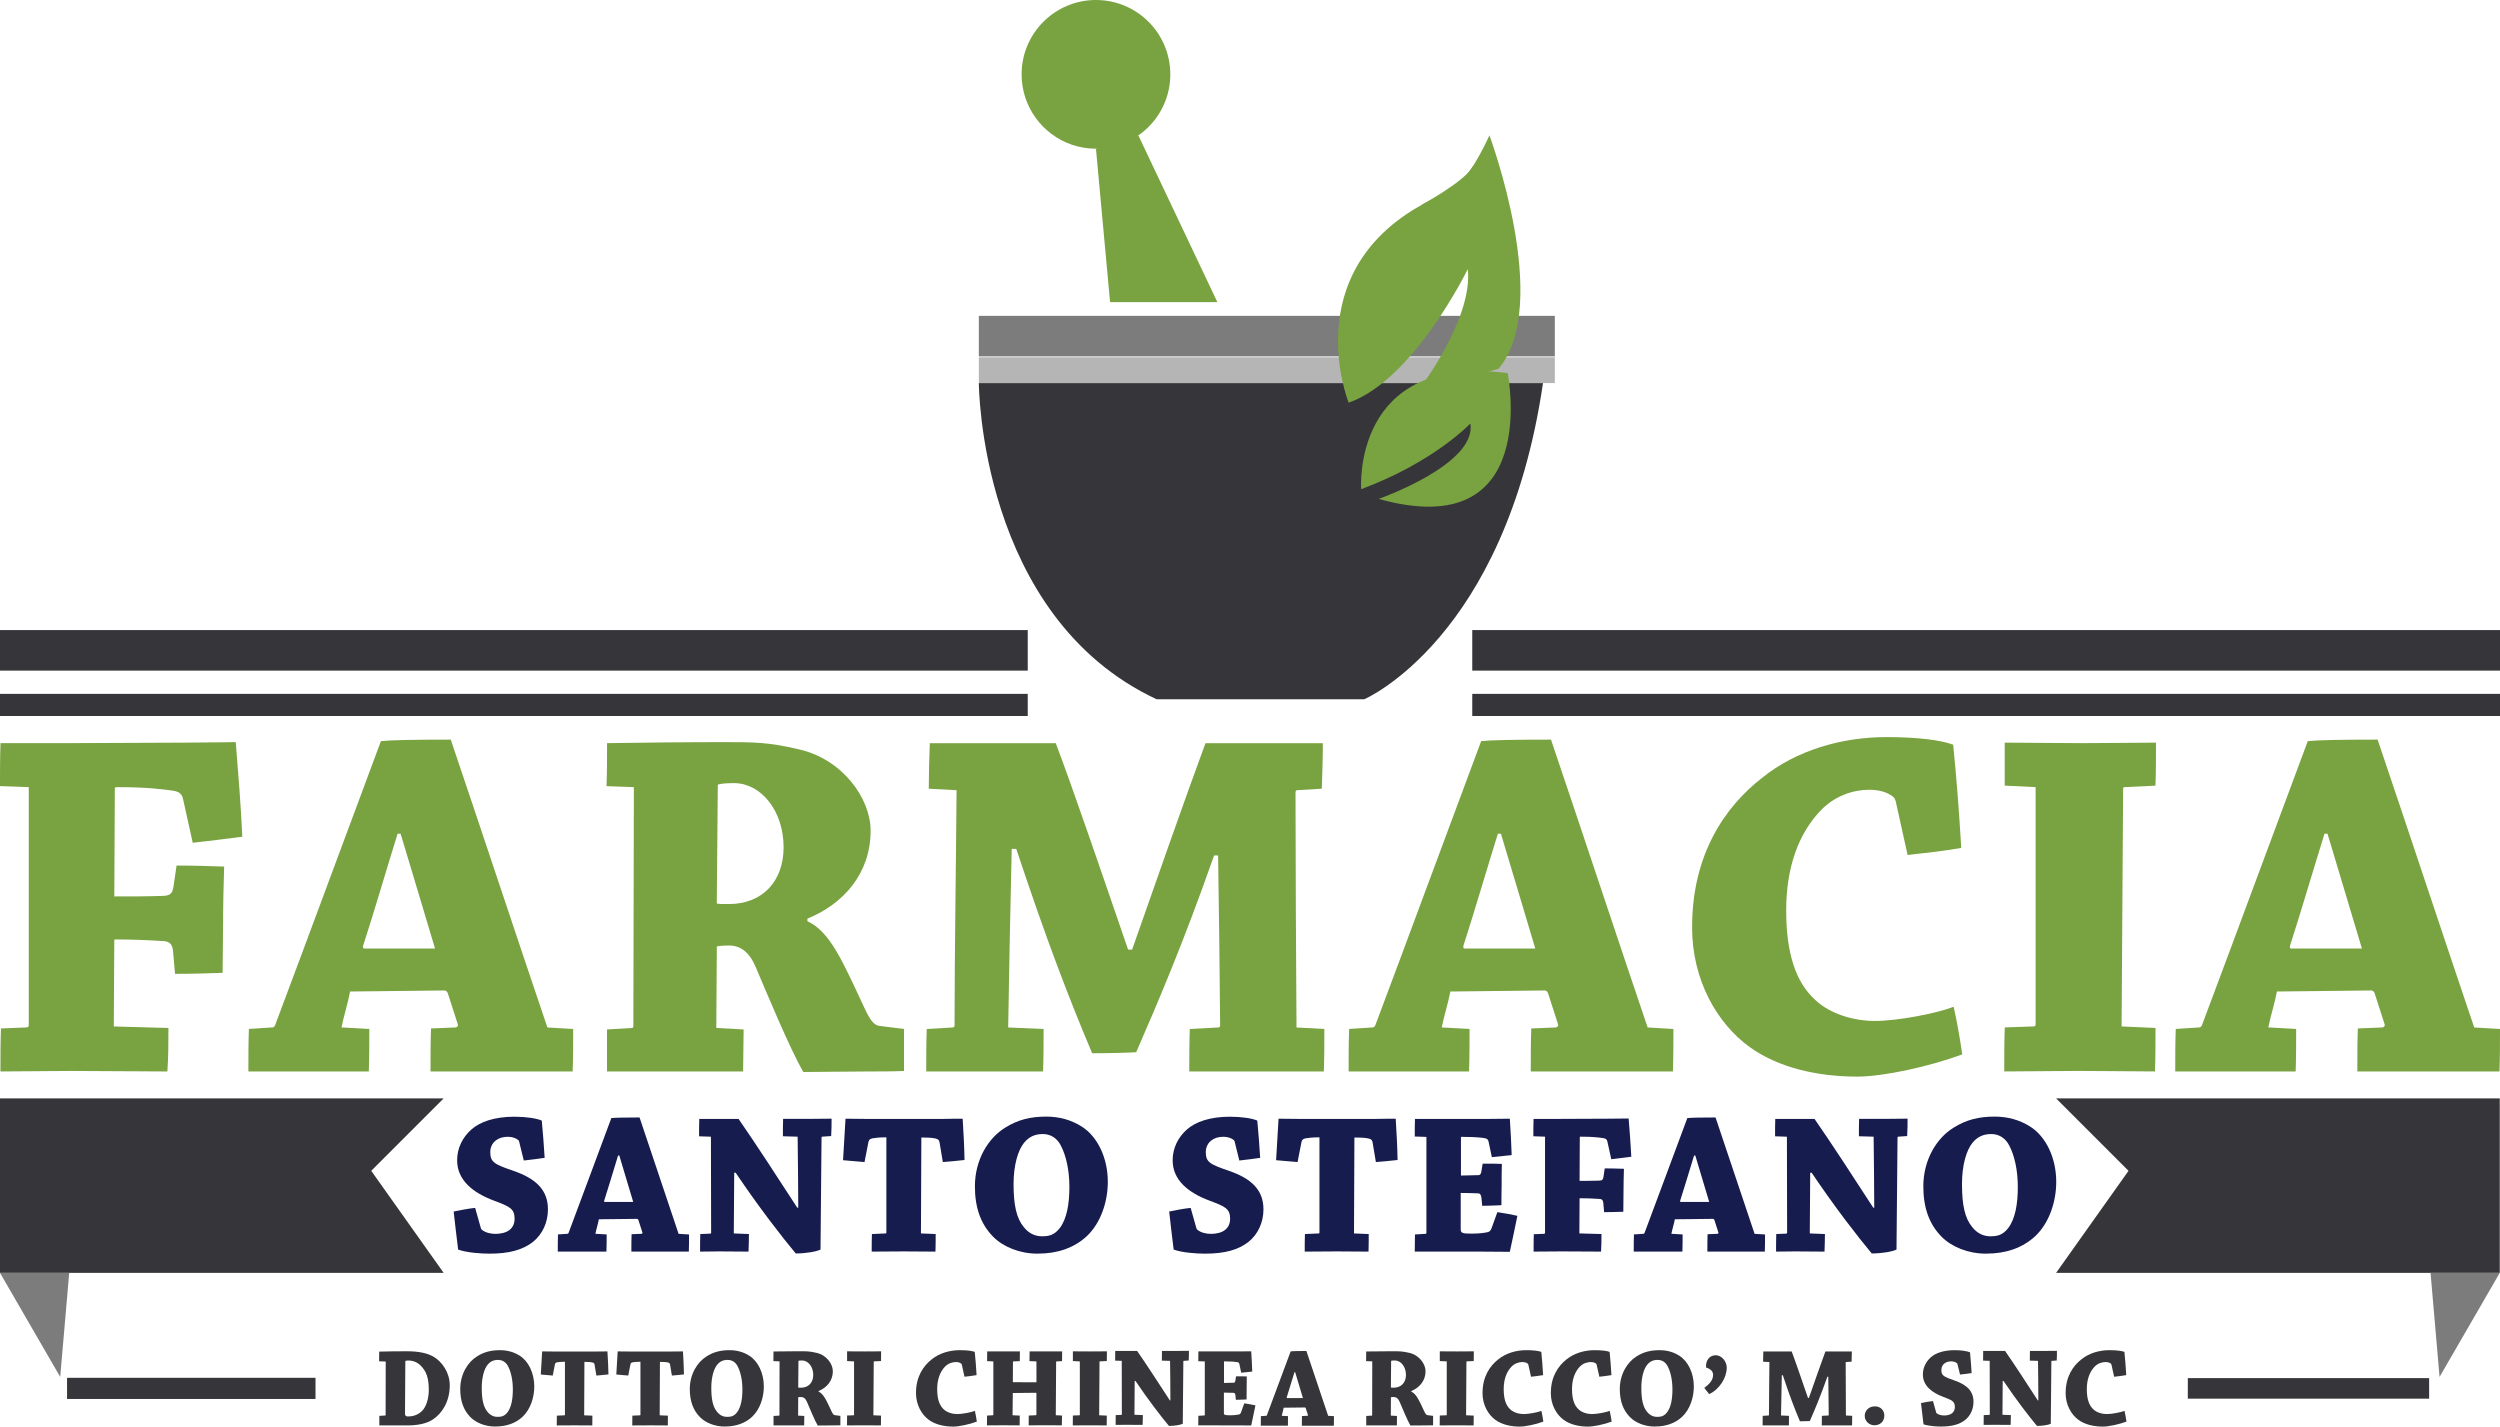
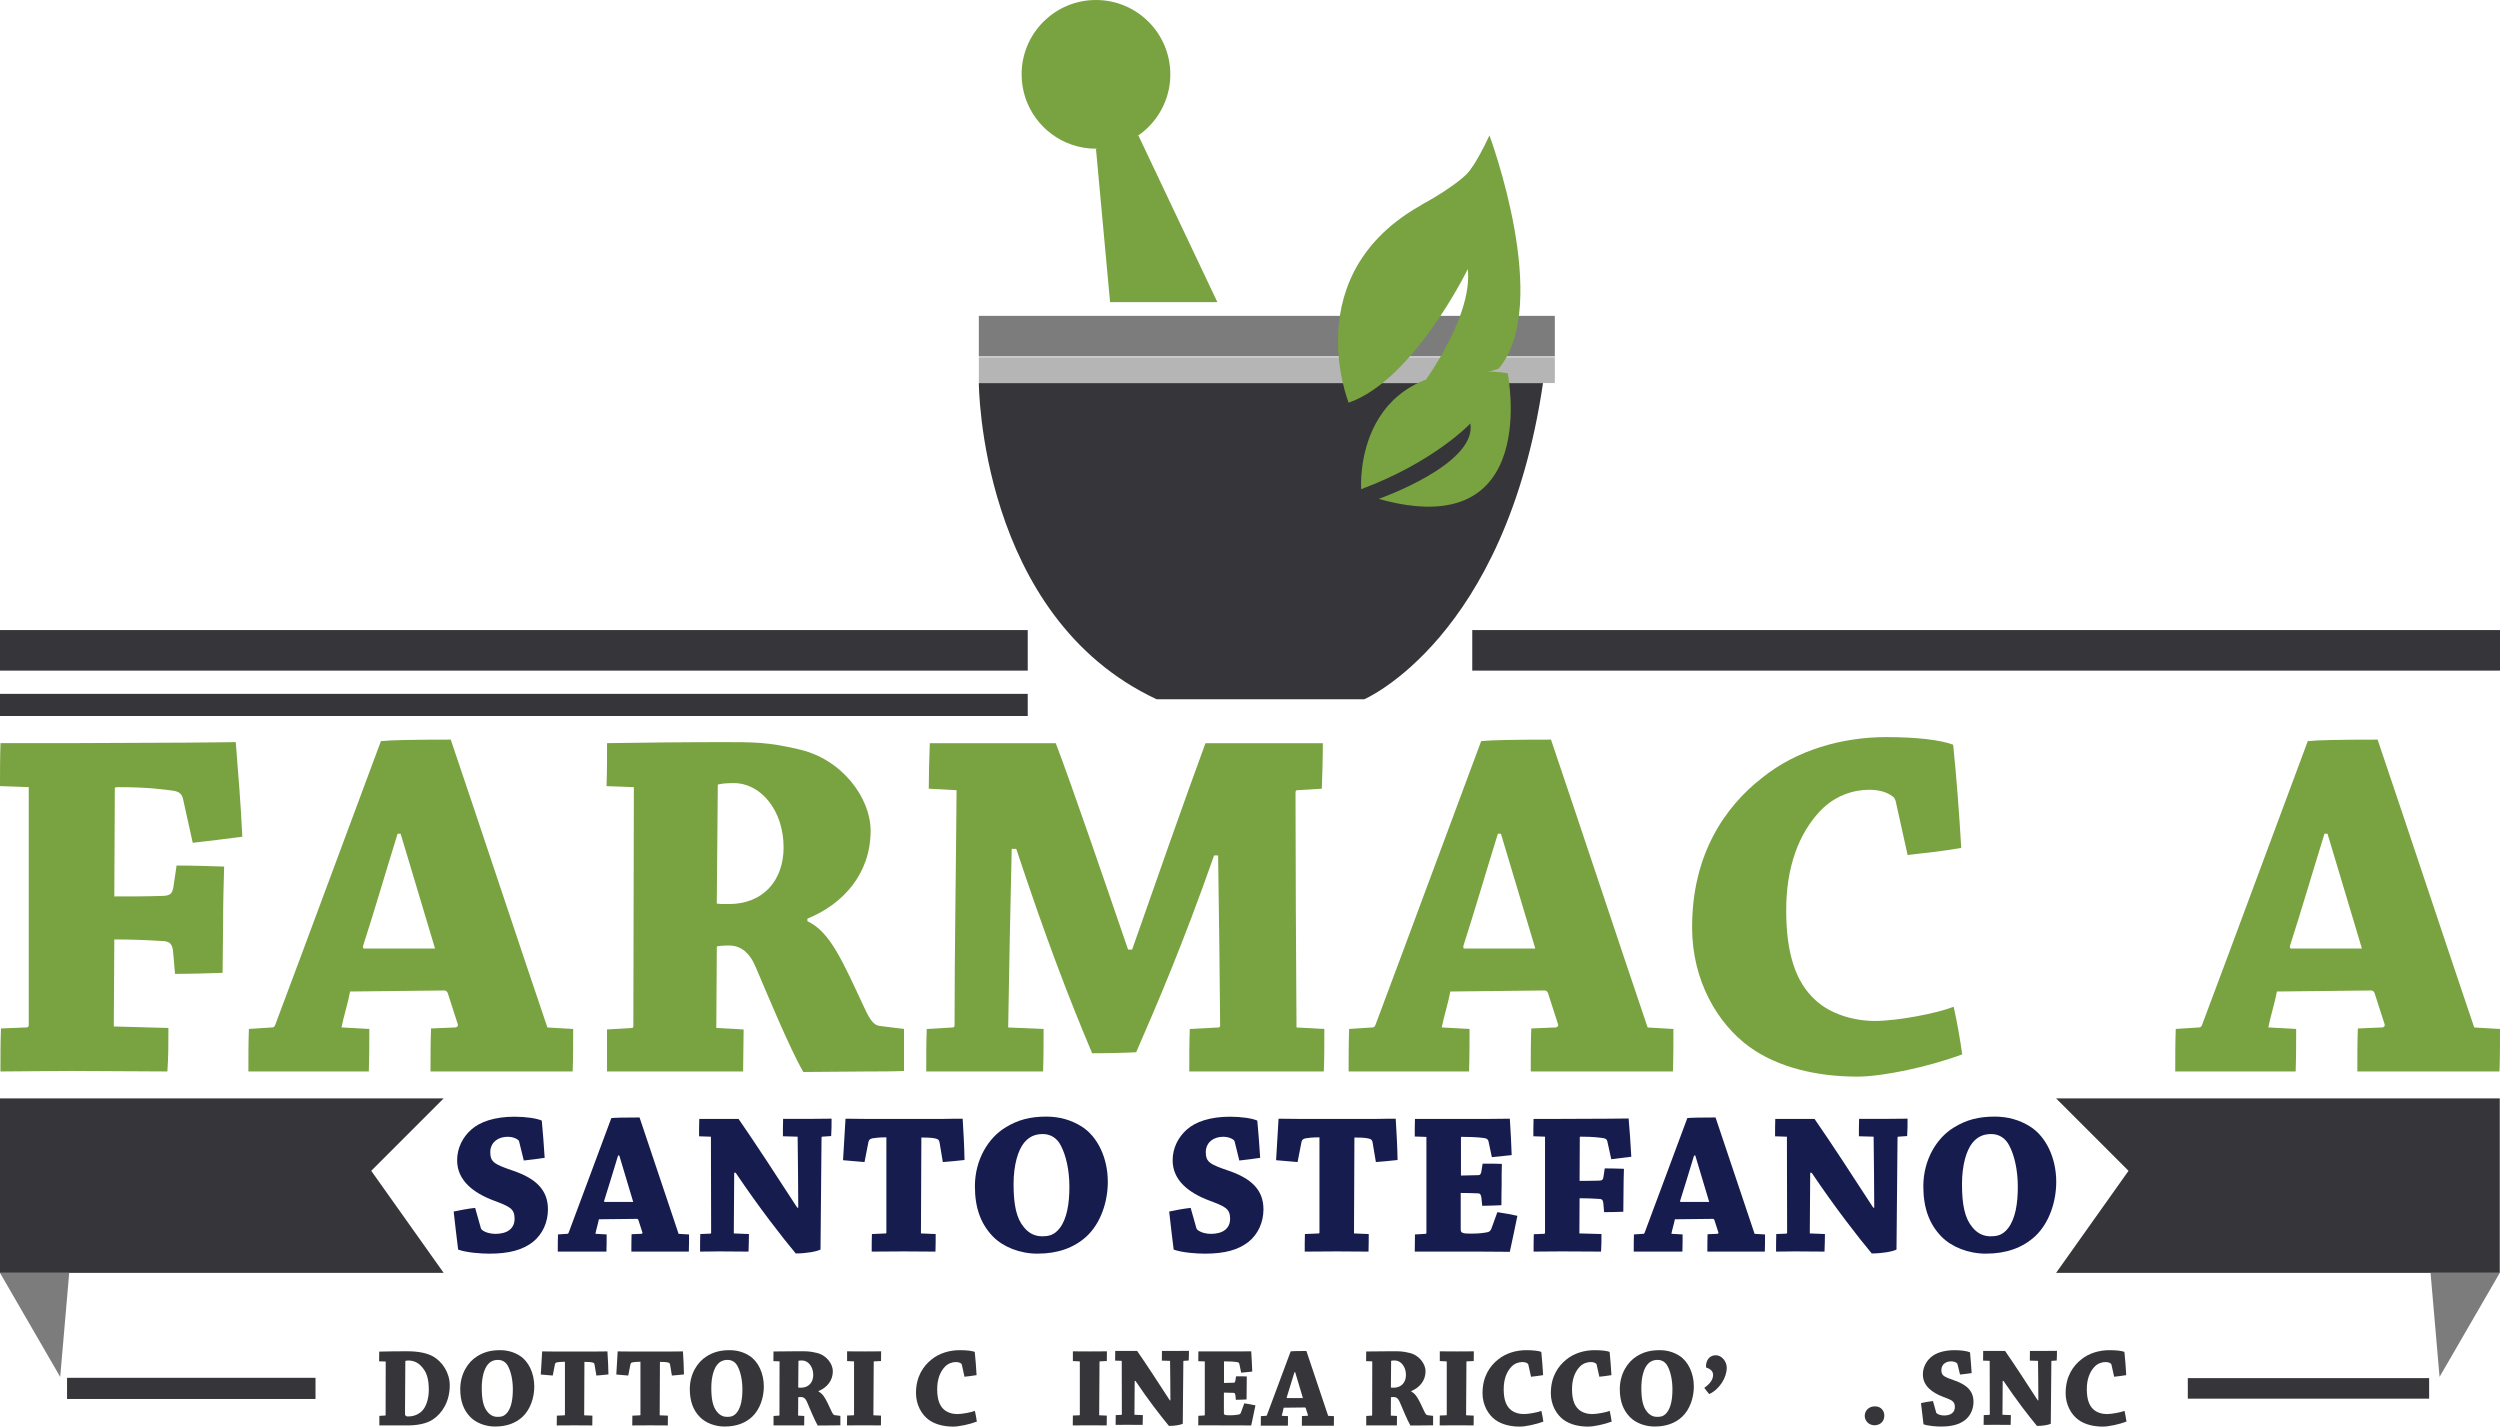
<svg xmlns="http://www.w3.org/2000/svg" id="Livello_1" viewBox="0 0 730 416.57">
  <defs>
    <style>.cls-1{stroke-width:6px;}.cls-1,.cls-2,.cls-3,.cls-4,.cls-5,.cls-6{stroke-miterlimit:10;}.cls-1,.cls-3,.cls-4,.cls-6{stroke:#363539;}.cls-1,.cls-4{fill:none;}.cls-2{stroke:#7c7c7c;}.cls-2,.cls-3{stroke-width:11.84px;}.cls-2,.cls-7{fill:#7c7c7c;}.cls-3,.cls-8,.cls-6{fill:#363539;}.cls-9{fill:#171c4f;}.cls-10{fill:#79a240;}.cls-4{stroke-width:6.18px;}.cls-5{fill:#b5b5b5;stroke:#b5b5b5;stroke-width:7.53px;}.cls-6{stroke-width:6.46px;}</style>
  </defs>
  <g>
    <line class="cls-1" x1="638.84" y1="405.41" x2="709.31" y2="405.41" />
    <line class="cls-4" x1="19.58" y1="405.41" x2="92.13" y2="405.41" />
    <g>
      <path class="cls-8" d="M112.5,413.34c.07,0,.1-.07,.1-.13l.03-15.64-1.93-.07c0-.97,.03-1.9,.03-2.83,2.46-.07,5.39-.1,8.15-.1,3.46,0,5.82,.57,7.49,1.46,2.83,1.56,4.96,4.89,4.96,8.48,0,4.72-2.2,8.15-4.89,9.95-1.93,1.33-4.89,1.76-7.25,1.76h-8.42v-2.79l1.73-.1Zm5.76-.43c0,.43,.33,.7,.83,.7,1.26,0,2.69-.3,3.99-1.46,1.53-1.4,2.13-4.12,2.13-6.29,0-3.46-.7-5.49-2.46-7.19-1.13-1.1-2.5-1.4-3.39-1.4-.43,0-.77,.03-1,.13l-.1,15.5Z" />
      <path class="cls-8" d="M144.6,416.55c-2.93,0-5.59-1.1-7.22-2.73-2-2.03-2.99-4.66-2.99-8.22,0-4.36,2.2-7.88,4.92-9.55,2.06-1.3,4.13-1.8,6.69-1.8,2.13,0,4.06,.53,5.79,1.63,2.56,1.63,4.22,5.09,4.22,8.98,0,3.23-1.13,6.69-3.43,8.85-2.06,1.9-4.72,2.83-7.95,2.83h-.03Zm.76-2.83c1.03,0,1.93-.17,2.83-1.33,1.16-1.53,1.56-3.96,1.56-6.72s-.57-5.12-1.36-6.65c-.63-1.3-1.73-1.93-2.96-1.93-1.36,0-2.3,.5-3.06,1.43-.96,1.2-1.7,3.56-1.7,6.72,0,3.39,.47,5.55,1.66,6.99,.9,1.13,1.96,1.5,2.99,1.5h.03Z" />
      <path class="cls-8" d="M164.86,413.26c.07,0,.1-.07,.1-.13v-15.5c-1.26,0-1.83,.1-2.3,.17-.47,.1-.57,.33-.63,.63l-.63,3.23c-1.13-.1-2.43-.2-3.49-.3,.13-2.26,.27-4.52,.4-6.75,.7,0,2,.03,3.16,.03h12.74c1.3-.03,2.5-.03,3.16-.03,.13,2.23,.27,4.49,.3,6.72-1.06,.13-2.36,.23-3.53,.33l-.53-3.19c-.07-.37-.2-.53-.63-.63-.43-.1-.83-.17-2.33-.17l-.07,15.6,2.4,.1c0,.93,0,1.9-.03,2.86-1.4,0-3.43-.03-5.16-.03-1.6,0-3.56,.03-5.22,.03,0-.96,0-1.93,.03-2.86l2.26-.1Z" />
      <path class="cls-8" d="M186.91,413.26c.07,0,.1-.07,.1-.13v-15.5c-1.26,0-1.83,.1-2.3,.17-.47,.1-.57,.33-.63,.63l-.63,3.23c-1.13-.1-2.43-.2-3.49-.3,.13-2.26,.27-4.52,.4-6.75,.7,0,2,.03,3.16,.03h12.74c1.3-.03,2.5-.03,3.16-.03,.13,2.23,.27,4.49,.3,6.72-1.06,.13-2.36,.23-3.53,.33l-.53-3.19c-.07-.37-.2-.53-.63-.63-.43-.1-.83-.17-2.33-.17l-.07,15.6,2.4,.1c0,.93,0,1.9-.03,2.86-1.4,0-3.43-.03-5.16-.03-1.6,0-3.56,.03-5.22,.03,0-.96,0-1.93,.03-2.86l2.26-.1Z" />
      <path class="cls-8" d="M211.63,416.55c-2.93,0-5.59-1.1-7.22-2.73-2-2.03-2.99-4.66-2.99-8.22,0-4.36,2.2-7.88,4.92-9.55,2.06-1.3,4.13-1.8,6.69-1.8,2.13,0,4.06,.53,5.79,1.63,2.56,1.63,4.22,5.09,4.22,8.98,0,3.23-1.13,6.69-3.43,8.85-2.06,1.9-4.72,2.83-7.95,2.83h-.03Zm.76-2.83c1.03,0,1.93-.17,2.83-1.33,1.16-1.53,1.56-3.96,1.56-6.72s-.57-5.12-1.36-6.65c-.63-1.3-1.73-1.93-2.96-1.93-1.36,0-2.3,.5-3.06,1.43-.96,1.2-1.7,3.56-1.7,6.72,0,3.39,.47,5.55,1.66,6.99,.9,1.13,1.96,1.5,2.99,1.5h.03Z" />
      <path class="cls-8" d="M225.83,397.46c.03-.96,.03-1.9,.03-2.83,2.3-.03,5.09-.07,7.68-.07,1.93,0,2.93,0,4.89,.47,2.89,.63,4.76,3.23,4.76,5.36,0,2.83-1.8,4.82-4.16,5.79v.17c1.5,.7,2.3,2.6,3.76,5.72,.37,.8,.63,1.13,1,1.16l1.6,.2v2.76c-.63,.03-1.8,.03-2.46,.03-.73,0-3.56,.03-4.16,.03-.87-1.46-2.46-5.32-3.13-6.89-.43-1.03-1.03-1.43-1.76-1.43-.43,0-.7,.03-.8,.07l-.03,5.36,1.8,.1c0,.93-.03,1.83-.03,2.76h-8.95v-2.76l1.66-.1s.07-.07,.07-.1l.03-15.74-1.8-.07Zm7.25,7.72c.13,.03,.37,.03,.8,.03,2.23,0,3.59-1.53,3.59-3.73,0-2.43-1.5-4.22-3.26-4.22-.53,0-.87,.03-1.06,.1l-.07,7.82Z" />
      <path class="cls-8" d="M247.35,397.42v-2.83c1.4,0,3.49,.03,5.02,.03,1.66,0,3.56-.03,4.92-.03,0,.9,0,1.93-.03,2.83l-2.06,.1c-.07,0-.07,.07-.07,.17l-.1,15.57,2.23,.1c0,.93,0,1.93-.03,2.86-1.36,0-3.33-.03-5.02-.03-1.5,0-3.39,.03-4.89,.03,0-.93,0-1.93,.03-2.89l1.93-.07c.07,0,.1-.07,.1-.13v-15.6l-2.03-.1Z" />
      <path class="cls-8" d="M267.47,406.72c0-4.72,2.13-7.88,4.62-9.81,2.23-1.8,5.22-2.66,8.15-2.66,2.06,0,3.59,.2,4.39,.5,.23,2.26,.4,4.52,.53,6.79-1.13,.2-2.33,.33-3.53,.47l-.76-3.46c-.03-.17-.1-.33-.23-.4-.33-.27-.87-.43-1.53-.43-1.06,0-2.26,.4-3.19,1.36-1.46,1.53-2.26,3.76-2.26,6.55s.6,4.72,1.93,5.92c1,.93,2.56,1.36,3.89,1.36,1.5,0,4.09-.5,5.19-.93,.23,1,.43,2.2,.57,3.13-2.13,.8-5.19,1.46-6.89,1.46-2.59,0-5.19-.57-7.12-1.96-2.1-1.53-3.76-4.36-3.76-7.85v-.03Z" />
-       <path class="cls-8" d="M289.93,413.24c.07,0,.13-.07,.13-.13v-15.57l-1.83-.1c0-.9,0-1.93,.03-2.83h9.55c0,.9,0,1.93-.03,2.83l-1.93,.1s-.07,.03-.07,.17l-.03,5.79c0,.07,.03,.1,.07,.1l6.82,.03v-6.09l-2.03-.1c0-.9,.03-1.93,.03-2.83h9.51c0,.87,0,1.96-.03,2.83l-1.63,.1c-.07,0-.1,.03-.1,.13l-.1,15.57,1.83,.1c-.03,.9-.03,1.93-.07,2.86-1.3,0-3.16-.03-4.56-.03-1.73,0-3.63,.03-5.12,.03,0-.93,0-1.96,.03-2.86l2.13-.1c.07,0,.1-.03,.1-.13v-6.29c0-.07-.03-.13-.1-.13l-6.79,.07-.07,6.49,2.1,.1c0,.93,0,1.93-.03,2.86-1.33,0-3.23-.03-4.86-.03-1.46,0-3.29,.03-4.69,.03,0-.93,.03-1.93,.03-2.86l1.7-.1Z" />
      <path class="cls-8" d="M313.28,397.42v-2.83c1.4,0,3.49,.03,5.02,.03,1.66,0,3.56-.03,4.92-.03,0,.9,0,1.93-.03,2.83l-2.06,.1c-.07,0-.07,.07-.07,.17l-.1,15.57,2.23,.1c0,.93,0,1.93-.03,2.86-1.36,0-3.33-.03-5.02-.03-1.5,0-3.39,.03-4.89,.03,0-.93,0-1.93,.03-2.89l1.93-.07c.07,0,.1-.07,.1-.13v-15.6l-2.03-.1Z" />
      <path class="cls-8" d="M327.45,413.14c.1-.03,.13-.07,.13-.13l-.03-15.64-1.93-.07c0-.93,0-1.93,.03-2.83h6.39c2.53,3.63,6.69,10.01,9.55,14.44h.17c-.03-3.83-.03-7.72-.1-11.54l-2.4-.07c0-.9,0-1.96,.03-2.83h4.32c1.16,0,2.56-.03,3.56-.03,0,.9,0,1.9-.07,2.83l-1.46,.1c-.07,0-.1,.03-.1,.17l-.17,18.2c-.67,.33-2.36,.63-4.03,.63-2.2-2.63-5.96-7.45-9.78-13.14h-.23c-.03,3.39-.03,6.59-.07,9.88l2.46,.1c0,.9-.03,1.93-.07,2.86-1.4,0-3.16-.03-4.76-.03-1.06,0-2.2,.03-3.13,.03,0-.93,0-1.93,.03-2.86l1.63-.07Z" />
      <path class="cls-8" d="M351.67,413.31c.07,0,.13-.07,.13-.13v-15.64l-1.9-.07c0-.97,0-1.96,.03-2.86h12.14c1.36,0,2.53-.03,3.29-.03,.13,1.96,.23,3.96,.3,5.92-.96,.1-2.13,.23-3.23,.33l-.53-2.53c-.07-.3-.2-.5-.67-.57-.47-.07-1.43-.2-3.49-.2h-.33v6.29c1.03-.03,1.96-.03,2.89-.07,.2,0,.4-.23,.43-.63l.2-1.23c1.06-.03,2.16,0,3.13,.03-.03,1.06-.03,2.26-.03,3.46-.03,1.2-.03,2.4-.03,3.26-.96,.03-2.06,.1-3.13,.1l-.13-1.33c-.07-.5-.23-.7-.53-.7-.93-.03-1.86-.07-2.83-.07v5.89c0,.63,.23,.73,1.73,.73,1.33,0,2.16-.13,2.63-.23,.33-.07,.5-.27,.63-.6l.96-2.66c1.13,.17,2.26,.37,3.26,.6-.4,1.93-.8,3.89-1.23,5.86-1.7-.03-6.29-.03-10.91-.03h-4.56c0-.9,.03-1.9,.03-2.79l1.73-.1Z" />
      <path class="cls-8" d="M369.73,413.42c.1,0,.17-.07,.2-.17,2.03-5.39,4.92-13.24,6.95-18.66,.6-.07,2.13-.1,4.59-.1,1.9,5.59,4.52,13.54,6.35,18.93l1.7,.1c0,.9,0,1.86-.03,2.79h-9.35c0-.96,0-1.9,.03-2.83l1.63-.07c.1-.03,.17-.1,.13-.2-.17-.5-.5-1.56-.67-2.06-.07-.13-.13-.17-.23-.17l-6.19,.07c-.13,.73-.43,1.66-.57,2.36l1.83,.1c0,.9,0,1.86-.03,2.79h-7.92c0-.96,0-1.9,.03-2.79l1.53-.1Zm8.25-12.74c-.77,2.46-1.53,5.09-2.26,7.35-.03,.13,0,.2,.07,.2h4.66c-.67-2.2-1.46-4.92-2.26-7.55h-.2Z" />
-       <path class="cls-8" d="M398.9,397.46c.03-.96,.03-1.9,.03-2.83,2.3-.03,5.09-.07,7.68-.07,1.93,0,2.93,0,4.89,.47,2.89,.63,4.76,3.23,4.76,5.36,0,2.83-1.8,4.82-4.16,5.79v.17c1.5,.7,2.3,2.6,3.76,5.72,.37,.8,.63,1.13,1,1.16l1.6,.2v2.76c-.63,.03-1.8,.03-2.46,.03-.73,0-3.56,.03-4.16,.03-.87-1.46-2.46-5.32-3.13-6.89-.43-1.03-1.03-1.43-1.76-1.43-.43,0-.7,.03-.8,.07l-.03,5.36,1.8,.1c0,.93-.03,1.83-.03,2.76h-8.95v-2.76l1.66-.1s.07-.07,.07-.1l.03-15.74-1.8-.07Zm7.25,7.72c.13,.03,.37,.03,.8,.03,2.23,0,3.59-1.53,3.59-3.73,0-2.43-1.5-4.22-3.26-4.22-.53,0-.87,.03-1.07,.1l-.07,7.82Z" />
+       <path class="cls-8" d="M398.9,397.46c.03-.96,.03-1.9,.03-2.83,2.3-.03,5.09-.07,7.68-.07,1.93,0,2.93,0,4.89,.47,2.89,.63,4.76,3.23,4.76,5.36,0,2.83-1.8,4.82-4.16,5.79v.17c1.5,.7,2.3,2.6,3.76,5.72,.37,.8,.63,1.13,1,1.16l1.6,.2v2.76c-.63,.03-1.8,.03-2.46,.03-.73,0-3.56,.03-4.16,.03-.87-1.46-2.46-5.32-3.13-6.89-.43-1.03-1.03-1.43-1.76-1.43-.43,0-.7,.03-.8,.07l-.03,5.36,1.8,.1c0,.93-.03,1.83-.03,2.76h-8.95v-2.76l1.66-.1s.07-.07,.07-.1l.03-15.74-1.8-.07Zm7.25,7.72c.13,.03,.37,.03,.8,.03,2.23,0,3.59-1.53,3.59-3.73,0-2.43-1.5-4.22-3.26-4.22-.53,0-.87,.03-1.07,.1l-.07,7.82" />
      <path class="cls-8" d="M420.42,397.42v-2.83c1.4,0,3.49,.03,5.02,.03,1.66,0,3.56-.03,4.92-.03,0,.9,0,1.93-.03,2.83l-2.06,.1c-.07,0-.07,.07-.07,.17l-.1,15.57,2.23,.1c0,.93,0,1.93-.03,2.86-1.36,0-3.33-.03-5.02-.03-1.5,0-3.39,.03-4.89,.03,0-.93,0-1.93,.03-2.89l1.93-.07c.07,0,.1-.07,.1-.13v-15.6l-2.03-.1Z" />
      <path class="cls-8" d="M432.9,406.72c0-4.72,2.13-7.88,4.62-9.81,2.23-1.8,5.22-2.66,8.15-2.66,2.06,0,3.59,.2,4.39,.5,.23,2.26,.4,4.52,.53,6.79-1.13,.2-2.33,.33-3.53,.47l-.77-3.46c-.03-.17-.1-.33-.23-.4-.33-.27-.87-.43-1.53-.43-1.06,0-2.26,.4-3.19,1.36-1.46,1.53-2.26,3.76-2.26,6.55s.6,4.72,1.93,5.92c1,.93,2.56,1.36,3.89,1.36,1.5,0,4.09-.5,5.19-.93,.23,1,.43,2.2,.57,3.13-2.13,.8-5.19,1.46-6.89,1.46-2.6,0-5.19-.57-7.12-1.96-2.1-1.53-3.76-4.36-3.76-7.85v-.03Z" />
      <path class="cls-8" d="M452.85,406.72c0-4.72,2.13-7.88,4.62-9.81,2.23-1.8,5.22-2.66,8.15-2.66,2.06,0,3.59,.2,4.39,.5,.23,2.26,.4,4.52,.53,6.79-1.13,.2-2.33,.33-3.53,.47l-.77-3.46c-.03-.17-.1-.33-.23-.4-.33-.27-.87-.43-1.53-.43-1.06,0-2.26,.4-3.19,1.36-1.46,1.53-2.26,3.76-2.26,6.55s.6,4.72,1.93,5.92c1,.93,2.56,1.36,3.89,1.36,1.5,0,4.09-.5,5.19-.93,.23,1,.43,2.2,.57,3.13-2.13,.8-5.19,1.46-6.89,1.46-2.6,0-5.19-.57-7.12-1.96-2.1-1.53-3.76-4.36-3.76-7.85v-.03Z" />
      <path class="cls-8" d="M483.19,416.55c-2.93,0-5.59-1.1-7.22-2.73-2-2.03-2.99-4.66-2.99-8.22,0-4.36,2.2-7.88,4.92-9.55,2.06-1.3,4.13-1.8,6.69-1.8,2.13,0,4.06,.53,5.79,1.63,2.56,1.63,4.22,5.09,4.22,8.98,0,3.23-1.13,6.69-3.43,8.85-2.06,1.9-4.72,2.83-7.95,2.83h-.03Zm.77-2.83c1.03,0,1.93-.17,2.83-1.33,1.16-1.53,1.56-3.96,1.56-6.72s-.57-5.12-1.36-6.65c-.63-1.3-1.73-1.93-2.96-1.93-1.36,0-2.3,.5-3.06,1.43-.97,1.2-1.7,3.56-1.7,6.72,0,3.39,.47,5.55,1.66,6.99,.9,1.13,1.96,1.5,2.99,1.5h.03Z" />
      <path class="cls-8" d="M501.02,395.73c1.7,0,3.19,1.8,3.19,3.63,0,2.96-2.16,6.35-5.12,7.72-.47-.57-1-1.2-1.43-1.83,2.1-1.5,2.56-2.73,2.56-3.83,0-1.26-1.2-1.83-2.06-2.13-.13-2.1,1.06-3.56,2.83-3.56h.03Z" />
-       <path class="cls-8" d="M514.82,397.61c0-.93,.03-2.06,.07-2.99h8.28c1.03,2.7,3.23,9.12,4.76,13.57h.27c1.56-4.46,3.43-9.78,4.82-13.57h7.72c0,.93-.03,2.03-.07,2.99l-1.63,.1c-.07,0-.1,.07-.1,.17,0,4.72,.03,10.45,.07,15.44l1.83,.1c0,.87,0,1.9-.03,2.79h-8.85c0-.9,0-1.93,.03-2.79l1.9-.1c.07,0,.1-.07,.1-.13-.03-3.49-.07-7.19-.13-11.18h-.27c-2.03,5.79-3.76,9.81-5.12,12.94-.5,.03-1.86,.07-2.89,.07-1.53-3.63-3.03-7.52-4.99-13.44h-.3c-.1,4.09-.17,7.88-.23,11.74l2.33,.1c0,.87,0,1.9-.03,2.79h-7.68c0-.9,0-1.93,.03-2.79l1.7-.1c.1,0,.13-.07,.13-.13,0-4.76,.1-10.78,.13-15.47l-1.83-.1Z" />
      <path class="cls-8" d="M547.46,410.65c1.73,0,2.76,1.23,2.76,2.7,0,1.73-1.2,2.83-2.93,2.83-1.36,0-2.79-1.1-2.79-2.76,0-1.43,1.13-2.76,2.93-2.76h.03Z" />
      <path class="cls-8" d="M565.32,412.39c.03,.1,.1,.23,.2,.3,.57,.43,1.36,.63,2.2,.63s1.76-.2,2.3-.67c.5-.4,.8-1,.8-1.8,0-1.66-.83-2-3.39-2.96-3.36-1.26-5.95-3.29-5.95-6.55,0-2.06,.97-3.79,2.26-4.96,1.46-1.33,3.89-2.13,7.05-2.13,1.9,0,3.66,.27,4.46,.63,.2,2,.33,4.06,.47,6.06-1.03,.17-2.26,.3-3.39,.43l-.76-3.09c-.03-.1-.07-.17-.13-.23-.4-.33-1.03-.53-1.7-.53-.8,0-1.43,.2-1.96,.6-.43,.33-.9,.96-.9,1.9,0,1.66,.7,2,3.79,3.06,3.66,1.26,5.59,3.13,5.59,6.25,0,2.1-.87,4.06-2.46,5.32-1.63,1.26-3.79,1.9-7.05,1.9-1.4,0-3.73-.17-5.09-.66-.27-2.1-.5-4.16-.73-6.19,1.06-.23,2.36-.47,3.49-.6l.93,3.29Z" />
      <path class="cls-8" d="M580.89,413.14c.1-.03,.13-.07,.13-.13l-.03-15.64-1.93-.07c0-.93,0-1.93,.03-2.83h6.39c2.53,3.63,6.69,10.01,9.55,14.44h.17c-.03-3.83-.03-7.72-.1-11.54l-2.39-.07c0-.9,0-1.96,.03-2.83h4.33c1.16,0,2.56-.03,3.56-.03,0,.9,0,1.9-.07,2.83l-1.46,.1c-.07,0-.1,.03-.1,.17l-.17,18.2c-.67,.33-2.36,.63-4.03,.63-2.2-2.63-5.95-7.45-9.78-13.14h-.23c-.03,3.39-.03,6.59-.07,9.88l2.46,.1c0,.9-.03,1.93-.07,2.86-1.4,0-3.16-.03-4.76-.03-1.06,0-2.2,.03-3.13,.03,0-.93,0-1.93,.03-2.86l1.63-.07Z" />
      <path class="cls-8" d="M603.17,406.72c0-4.72,2.13-7.88,4.62-9.81,2.23-1.8,5.22-2.66,8.15-2.66,2.06,0,3.59,.2,4.39,.5,.23,2.26,.4,4.52,.53,6.79-1.13,.2-2.33,.33-3.53,.47l-.77-3.46c-.03-.17-.1-.33-.23-.4-.33-.27-.87-.43-1.53-.43-1.06,0-2.26,.4-3.19,1.36-1.46,1.53-2.26,3.76-2.26,6.55s.6,4.72,1.93,5.92c1,.93,2.56,1.36,3.89,1.36,1.5,0,4.09-.5,5.19-.93,.23,1,.43,2.2,.57,3.13-2.13,.8-5.19,1.46-6.89,1.46-2.6,0-5.19-.57-7.12-1.96-2.1-1.53-3.76-4.36-3.76-7.85v-.03Z" />
    </g>
  </g>
  <g>
    <g>
      <path class="cls-10" d="M0,229.56c0-4.14,0-8.57,.15-12.56H19.65c4.43,0,31.17-.15,34.57-.15,6.06,0,11.23-.15,14.62-.15,.74,9.16,1.48,18.32,1.92,27.62-4.28,.59-9.45,1.18-14.48,1.77l-2.81-12.7c-.3-1.33-.89-2.22-2.95-2.51-2.22-.29-6.94-1.03-15.81-1.03-.44,0-.89,0-1.18,.15l-.15,31.76c4.87,0,9.31,0,13.89-.15,2.66,0,3.1-.89,3.4-2.81l.89-6.06c4.73,0,9.31,.15,13.89,.3-.15,5.02-.3,10.49-.3,15.81s-.15,10.78-.15,15.22c-4.43,.15-9.01,.3-13.89,.3l-.59-6.8c-.3-2.07-1.03-2.81-3.55-2.81-4.43-.29-8.86-.44-13.59-.44l-.15,25.41,15.95,.44c0,4.14,0,8.57-.3,12.7-7.98,0-19.06-.15-28.36-.15-6.94,0-14.33,.15-20.39,.15,0-4.14,0-8.57,.15-12.56l7.53-.3c.3,0,.59-.3,.59-.59v-69.58l-8.42-.3Z" />
      <path class="cls-10" d="M79.47,300.02c.44,0,.74-.3,.89-.74,9.01-23.93,21.86-58.79,30.87-82.87,2.66-.3,9.45-.44,20.39-.44,8.42,24.82,20.09,60.12,28.22,84.05l7.53,.44c0,3.99,0,8.27-.15,12.41h-41.51c0-4.28,0-8.42,.15-12.56l7.24-.3c.44-.15,.74-.44,.59-.89-.74-2.21-2.22-6.94-2.95-9.16-.3-.59-.59-.74-1.03-.74l-27.48,.3c-.59,3.25-1.92,7.39-2.51,10.49l8.12,.44c0,3.99,0,8.27-.15,12.41h-35.16c0-4.28,0-8.42,.15-12.41l6.8-.44Zm36.63-56.58c-3.4,10.93-6.79,22.6-10.05,32.65-.15,.59,0,.89,.3,.89h20.68c-2.95-9.75-6.5-21.86-10.05-33.53h-.89Z" />
      <path class="cls-10" d="M177.11,229.56c.15-4.28,.15-8.42,.15-12.56,10.19-.15,22.6-.3,34.12-.3,8.57,0,13,0,21.72,2.07,12.85,2.81,21.12,14.33,21.12,23.78,0,12.56-7.98,21.42-18.46,25.7v.74c6.65,3.1,10.19,11.52,16.69,25.41,1.63,3.55,2.81,5.02,4.43,5.17l7.09,.89v12.26c-2.81,.15-7.98,.15-10.93,.15-3.25,0-15.81,.15-18.46,.15-3.84-6.5-10.93-23.64-13.89-30.58-1.92-4.58-4.58-6.35-7.83-6.35-1.92,0-3.1,.15-3.55,.29l-.15,23.78,7.98,.44c0,4.14-.15,8.13-.15,12.26h-39.74v-12.26l7.39-.44c.15,0,.3-.3,.3-.44l.15-69.87-7.98-.3Zm32.2,34.27c.59,.15,1.63,.15,3.55,.15,9.9,0,15.95-6.8,15.95-16.55,0-10.78-6.65-18.76-14.48-18.76-2.36,0-3.84,.15-4.73,.44l-.3,34.71Z" />
      <path class="cls-10" d="M271.2,230.3c0-4.14,.15-9.16,.3-13.29h36.78c4.58,11.97,14.33,40.48,21.12,60.27h1.18c6.94-19.8,15.22-43.43,21.42-60.27h34.27c0,4.14-.15,9.01-.3,13.29l-7.24,.44c-.3,0-.44,.29-.44,.74,0,20.98,.15,46.38,.29,68.54l8.13,.44c0,3.84,0,8.42-.15,12.41h-39.29c0-3.99,0-8.57,.15-12.41l8.42-.44c.3,0,.44-.3,.44-.59-.15-15.51-.3-31.91-.59-49.64h-1.18c-9.01,25.7-16.69,43.58-22.75,57.46-2.22,.15-8.27,.3-12.85,.3-6.8-16.1-13.44-33.39-22.16-59.68h-1.33c-.44,18.17-.74,35.01-1.03,52.15l10.34,.44c0,3.84,0,8.42-.15,12.41h-34.12c0-3.99,0-8.57,.15-12.41l7.53-.44c.44,0,.59-.3,.59-.59,0-21.12,.44-47.86,.59-68.69l-8.12-.44Z" />
      <path class="cls-10" d="M400.74,300.02c.44,0,.74-.3,.89-.74,9.01-23.93,21.86-58.79,30.87-82.87,2.66-.3,9.45-.44,20.39-.44,8.42,24.82,20.09,60.12,28.22,84.05l7.53,.44c0,3.99,0,8.27-.15,12.41h-41.51c0-4.28,0-8.42,.15-12.56l7.24-.3c.44-.15,.74-.44,.59-.89-.74-2.21-2.22-6.94-2.95-9.16-.3-.59-.59-.74-1.03-.74l-27.48,.3c-.59,3.25-1.92,7.39-2.51,10.49l8.12,.44c0,3.99,0,8.27-.15,12.41h-35.16c0-4.28,0-8.42,.15-12.41l6.8-.44Zm36.64-56.58c-3.4,10.93-6.8,22.6-10.04,32.65-.15,.59,0,.89,.29,.89h20.68c-2.95-9.75-6.5-21.86-10.04-33.53h-.89Z" />
      <path class="cls-10" d="M494.1,270.63c0-20.98,9.45-35.01,20.53-43.58,9.9-7.98,23.19-11.82,36.19-11.82,9.16,0,15.95,.89,19.5,2.22,1.03,10.05,1.77,20.09,2.36,30.14-5.02,.89-10.34,1.48-15.66,2.07l-3.4-15.36c-.15-.74-.44-1.48-1.03-1.77-1.48-1.18-3.84-1.92-6.79-1.92-4.73,0-10.05,1.77-14.18,6.06-6.5,6.8-10.05,16.69-10.05,29.1s2.66,20.98,8.57,26.29c4.43,4.14,11.37,6.06,17.28,6.06,6.65,0,18.17-2.22,23.04-4.14,1.03,4.43,1.92,9.75,2.51,13.89-9.45,3.54-23.04,6.5-30.58,6.5-11.52,0-23.04-2.51-31.61-8.72-9.31-6.8-16.69-19.35-16.69-34.86v-.15Z" />
-       <path class="cls-10" d="M585.38,229.41v-12.56c6.2,0,15.51,.15,22.31,.15,7.39,0,15.81-.15,21.86-.15,0,3.99,0,8.57-.15,12.56l-9.16,.44c-.29,0-.29,.29-.29,.74l-.44,69.13,9.9,.44c0,4.14,0,8.57-.15,12.7-6.06,0-14.77-.15-22.31-.15-6.65,0-15.07,.15-21.71,.15,0-4.14,0-8.57,.15-12.85l8.57-.3c.3,0,.44-.29,.44-.59v-69.28l-9.01-.44Z" />
      <path class="cls-10" d="M642.11,300.02c.44,0,.74-.3,.89-.74,9.01-23.93,21.86-58.79,30.87-82.87,2.66-.3,9.45-.44,20.39-.44,8.42,24.82,20.09,60.12,28.21,84.05l7.53,.44c0,3.99,0,8.27-.15,12.41h-41.51c0-4.28,0-8.42,.15-12.56l7.24-.3c.44-.15,.74-.44,.59-.89-.74-2.21-2.22-6.94-2.95-9.16-.29-.59-.59-.74-1.03-.74l-27.48,.3c-.59,3.25-1.92,7.39-2.51,10.49l8.13,.44c0,3.99,0,8.27-.15,12.41h-35.16c0-4.28,0-8.42,.15-12.41l6.8-.44Zm36.64-56.58c-3.4,10.93-6.8,22.6-10.05,32.65-.15,.59,0,.89,.3,.89h20.68c-2.95-9.75-6.5-21.86-10.05-33.53h-.89Z" />
    </g>
    <g>
      <path class="cls-9" d="M140.41,358.61c.06,.18,.18,.42,.36,.54,1.02,.78,2.45,1.14,3.94,1.14s3.16-.36,4.12-1.19c.9-.72,1.43-1.79,1.43-3.23,0-2.98-1.49-3.58-6.09-5.31-6.03-2.27-10.69-5.91-10.69-11.76,0-3.7,1.73-6.81,4.06-8.9,2.63-2.39,6.99-3.82,12.66-3.82,3.4,0,6.57,.48,8,1.14,.36,3.58,.6,7.28,.84,10.87-1.85,.3-4.06,.54-6.09,.78l-1.37-5.55c-.06-.18-.12-.3-.24-.42-.72-.6-1.85-.96-3.05-.96-1.43,0-2.57,.36-3.52,1.07-.78,.6-1.61,1.73-1.61,3.4,0,2.98,1.25,3.58,6.81,5.49,6.57,2.27,10.03,5.61,10.03,11.22,0,3.76-1.55,7.28-4.42,9.55-2.93,2.27-6.81,3.4-12.66,3.4-2.51,0-6.69-.3-9.14-1.19-.48-3.76-.9-7.46-1.31-11.11,1.91-.42,4.24-.84,6.27-1.07l1.67,5.91Z" />
      <path class="cls-9" d="M165.67,360.28c.18,0,.3-.12,.36-.3,3.64-9.67,8.84-23.76,12.48-33.5,1.07-.12,3.82-.18,8.24-.18,3.4,10.03,8.12,24.3,11.4,33.98l3.05,.18c0,1.61,0,3.34-.06,5.01h-16.78c0-1.73,0-3.4,.06-5.08l2.93-.12c.18-.06,.3-.18,.24-.36-.3-.9-.9-2.81-1.19-3.7-.12-.24-.24-.3-.42-.3l-11.11,.12c-.24,1.31-.78,2.98-1.01,4.24l3.28,.18c0,1.61,0,3.34-.06,5.01h-14.21c0-1.73,0-3.4,.06-5.01l2.75-.18Zm14.81-22.87c-1.37,4.42-2.75,9.14-4.06,13.2-.06,.24,0,.36,.12,.36h8.36c-1.19-3.94-2.63-8.84-4.06-13.55h-.36Z" />
      <path class="cls-9" d="M207.41,360.22c.18-.06,.24-.12,.24-.24l-.06-28.06-3.46-.12c0-1.67,0-3.46,.06-5.08h11.46c4.54,6.51,12,17.97,17.14,25.91h.3c-.06-6.87-.06-13.85-.18-20.72l-4.3-.12c0-1.61,0-3.52,.06-5.08h7.76c2.09,0,4.6-.06,6.39-.06,0,1.61,0,3.4-.12,5.08l-2.63,.18c-.12,0-.18,.06-.18,.3l-.3,32.66c-1.19,.6-4.24,1.14-7.23,1.14-3.94-4.72-10.69-13.37-17.55-23.58h-.42c-.06,6.09-.06,11.82-.12,17.73l4.42,.18c0,1.61-.06,3.46-.12,5.13-2.51,0-5.67-.06-8.54-.06-1.91,0-3.94,.06-5.61,.06,0-1.67,0-3.46,.06-5.13l2.93-.12Z" />
      <path class="cls-9" d="M258.64,360.16c.12,0,.18-.12,.18-.24v-27.82c-2.27,0-3.28,.18-4.12,.3-.84,.18-1.01,.6-1.13,1.13l-1.13,5.79c-2.03-.18-4.36-.36-6.27-.54,.24-4.06,.48-8.12,.72-12.12,1.25,0,3.58,.06,5.67,.06h22.87c2.33-.06,4.48-.06,5.67-.06,.24,4,.48,8.06,.54,12.06-1.91,.24-4.24,.42-6.33,.6l-.96-5.73c-.12-.66-.36-.96-1.13-1.13-.78-.18-1.49-.3-4.18-.3l-.12,28,4.3,.18c0,1.67,0,3.4-.06,5.13-2.51,0-6.15-.06-9.25-.06-2.87,0-6.39,.06-9.37,.06,0-1.73,0-3.46,.06-5.13l4.06-.18Z" />
      <path class="cls-9" d="M303,366.07c-5.25,0-10.03-1.97-12.96-4.9-3.58-3.64-5.37-8.36-5.37-14.75,0-7.82,3.94-14.15,8.84-17.14,3.7-2.33,7.4-3.23,12-3.23,3.82,0,7.28,.96,10.39,2.93,4.6,2.93,7.58,9.14,7.58,16.12,0,5.79-2.03,12-6.15,15.88-3.7,3.4-8.48,5.08-14.27,5.08h-.06Zm1.37-5.08c1.85,0,3.46-.3,5.08-2.39,2.09-2.75,2.81-7.1,2.81-12.06s-1.02-9.2-2.45-11.94c-1.13-2.33-3.1-3.46-5.31-3.46-2.45,0-4.12,.9-5.49,2.57-1.73,2.15-3.05,6.39-3.05,12.06,0,6.09,.84,9.97,2.99,12.54,1.61,2.03,3.52,2.69,5.37,2.69h.06Z" />
      <path class="cls-9" d="M349.34,358.61c.06,.18,.18,.42,.36,.54,1.02,.78,2.45,1.14,3.94,1.14s3.16-.36,4.12-1.19c.9-.72,1.43-1.79,1.43-3.23,0-2.98-1.49-3.58-6.09-5.31-6.03-2.27-10.69-5.91-10.69-11.76,0-3.7,1.73-6.81,4.06-8.9,2.63-2.39,6.99-3.82,12.66-3.82,3.4,0,6.57,.48,8,1.14,.36,3.58,.6,7.28,.84,10.87-1.85,.3-4.06,.54-6.09,.78l-1.37-5.55c-.06-.18-.12-.3-.24-.42-.72-.6-1.85-.96-3.05-.96-1.43,0-2.57,.36-3.52,1.07-.78,.6-1.61,1.73-1.61,3.4,0,2.98,1.25,3.58,6.81,5.49,6.57,2.27,10.03,5.61,10.03,11.22,0,3.76-1.55,7.28-4.42,9.55-2.93,2.27-6.81,3.4-12.66,3.4-2.51,0-6.69-.3-9.14-1.19-.48-3.76-.9-7.46-1.31-11.11,1.91-.42,4.24-.84,6.27-1.07l1.67,5.91Z" />
      <path class="cls-9" d="M385.1,360.16c.12,0,.18-.12,.18-.24v-27.82c-2.27,0-3.28,.18-4.12,.3-.84,.18-1.02,.6-1.14,1.13l-1.13,5.79c-2.03-.18-4.36-.36-6.27-.54,.24-4.06,.48-8.12,.72-12.12,1.25,0,3.58,.06,5.67,.06h22.87c2.33-.06,4.48-.06,5.67-.06,.24,4,.48,8.06,.54,12.06-1.91,.24-4.24,.42-6.33,.6l-.96-5.73c-.12-.66-.36-.96-1.13-1.13-.78-.18-1.49-.3-4.18-.3l-.12,28,4.3,.18c0,1.67,0,3.4-.06,5.13-2.51,0-6.15-.06-9.26-.06-2.87,0-6.39,.06-9.37,.06,0-1.73,0-3.46,.06-5.13l4.06-.18Z" />
      <path class="cls-9" d="M416.27,360.28c.12,0,.24-.12,.24-.24v-28.06l-3.4-.12c0-1.73,0-3.52,.06-5.14h21.79c2.45,0,4.54-.06,5.91-.06,.24,3.52,.42,7.11,.54,10.63-1.73,.18-3.82,.42-5.79,.6l-.96-4.54c-.12-.54-.36-.89-1.19-1.02-.84-.12-2.57-.36-6.27-.36h-.6v11.29c1.85-.06,3.52-.06,5.19-.12,.36,0,.72-.42,.78-1.13l.36-2.21c1.91-.06,3.88,0,5.61,.06-.06,1.91-.06,4.06-.06,6.21-.06,2.15-.06,4.3-.06,5.85-1.73,.06-3.7,.18-5.61,.18l-.24-2.39c-.12-.9-.42-1.25-.96-1.25-1.67-.06-3.34-.12-5.08-.12v10.57c0,1.13,.42,1.31,3.11,1.31,2.39,0,3.88-.24,4.72-.42,.6-.12,.9-.48,1.14-1.07l1.73-4.78c2.03,.3,4.06,.66,5.85,1.07-.72,3.46-1.43,6.99-2.21,10.51-3.04-.06-11.28-.06-19.58-.06h-8.18c0-1.61,.06-3.4,.06-5.01l3.11-.18Z" />
      <path class="cls-9" d="M447.74,331.8c0-1.67,0-3.46,.06-5.08h7.88c1.79,0,12.6-.06,13.97-.06,2.45,0,4.54-.06,5.91-.06,.3,3.7,.6,7.4,.78,11.17-1.73,.24-3.82,.48-5.85,.72l-1.13-5.14c-.12-.54-.36-.89-1.19-1.02-.89-.12-2.81-.42-6.39-.42-.18,0-.36,0-.48,.06l-.06,12.84c1.97,0,3.76,0,5.61-.06,1.07,0,1.25-.36,1.37-1.13l.36-2.45c1.91,0,3.76,.06,5.61,.12-.06,2.03-.12,4.24-.12,6.39s-.06,4.36-.06,6.15c-1.79,.06-3.64,.12-5.61,.12l-.24-2.75c-.12-.84-.42-1.13-1.43-1.13-1.79-.12-3.58-.18-5.49-.18l-.06,10.27,6.45,.18c0,1.67,0,3.46-.12,5.13-3.22,0-7.7-.06-11.46-.06-2.81,0-5.79,.06-8.24,.06,0-1.67,0-3.46,.06-5.08l3.04-.12c.12,0,.24-.12,.24-.24v-28.12l-3.4-.12Z" />
      <path class="cls-9" d="M479.86,360.28c.18,0,.3-.12,.36-.3,3.64-9.67,8.84-23.76,12.48-33.5,1.07-.12,3.82-.18,8.24-.18,3.4,10.03,8.12,24.3,11.4,33.98l3.05,.18c0,1.61,0,3.34-.06,5.01h-16.78c0-1.73,0-3.4,.06-5.08l2.93-.12c.18-.06,.3-.18,.24-.36-.3-.9-.89-2.81-1.19-3.7-.12-.24-.24-.3-.42-.3l-11.11,.12c-.24,1.31-.78,2.98-1.02,4.24l3.28,.18c0,1.61,0,3.34-.06,5.01h-14.21c0-1.73,0-3.4,.06-5.01l2.75-.18Zm14.81-22.87c-1.37,4.42-2.75,9.14-4.06,13.2-.06,.24,0,.36,.12,.36h8.36c-1.19-3.94-2.63-8.84-4.06-13.55h-.36Z" />
      <path class="cls-9" d="M521.6,360.22c.18-.06,.24-.12,.24-.24l-.06-28.06-3.46-.12c0-1.67,0-3.46,.06-5.08h11.46c4.54,6.51,12,17.97,17.14,25.91h.3c-.06-6.87-.06-13.85-.18-20.72l-4.3-.12c0-1.61,0-3.52,.06-5.08h7.76c2.09,0,4.6-.06,6.39-.06,0,1.61,0,3.4-.12,5.08l-2.63,.18c-.12,0-.18,.06-.18,.3l-.3,32.66c-1.19,.6-4.24,1.14-7.23,1.14-3.94-4.72-10.69-13.37-17.55-23.58h-.42c-.06,6.09-.06,11.82-.12,17.73l4.42,.18c0,1.61-.06,3.46-.12,5.13-2.51,0-5.67-.06-8.54-.06-1.91,0-3.94,.06-5.61,.06,0-1.67,0-3.46,.06-5.13l2.93-.12Z" />
      <path class="cls-9" d="M579.94,366.07c-5.25,0-10.03-1.97-12.96-4.9-3.58-3.64-5.37-8.36-5.37-14.75,0-7.82,3.94-14.15,8.84-17.14,3.7-2.33,7.4-3.23,12-3.23,3.82,0,7.28,.96,10.39,2.93,4.6,2.93,7.58,9.14,7.58,16.12,0,5.79-2.03,12-6.15,15.88-3.7,3.4-8.48,5.08-14.27,5.08h-.06Zm1.37-5.08c1.85,0,3.46-.3,5.08-2.39,2.09-2.75,2.81-7.1,2.81-12.06s-1.02-9.2-2.45-11.94c-1.14-2.33-3.11-3.46-5.31-3.46-2.45,0-4.12,.9-5.49,2.57-1.73,2.15-3.05,6.39-3.05,12.06,0,6.09,.84,9.97,2.99,12.54,1.61,2.03,3.52,2.69,5.37,2.69h.06Z" />
    </g>
    <line class="cls-3" y1="189.9" x2="300.1" y2="189.9" />
    <line class="cls-6" y1="205.84" x2="300.1" y2="205.84" />
    <line class="cls-3" x1="429.9" y1="189.9" x2="730" y2="189.9" />
-     <line class="cls-6" x1="429.9" y1="205.84" x2="730" y2="205.84" />
    <g>
      <path class="cls-10" d="M298.31,21.71c0-11.99,9.72-21.71,21.71-21.71s21.71,9.72,21.71,21.71-9.72,21.71-21.71,21.71c-2.46,0-4.82-.41-7.02-1.16-8.54-2.92-14.69-11.02-14.69-20.55Z" />
      <path class="cls-8" d="M285.82,111.85s.13,68.15,51.93,92.34h60.6s41.22-17.59,52.21-92.34h-164.74Z" />
      <polygon class="cls-10" points="324.14 88.22 355.47 88.22 332.4 39.54 320.02 43.42 324.14 88.22" />
      <line class="cls-2" x1="285.82" y1="98.15" x2="454.01" y2="98.15" />
      <line class="cls-5" x1="285.82" y1="108.09" x2="454.01" y2="108.09" />
      <g>
        <path class="cls-10" d="M393.81,117.59s-16.87-41.77,27.93-61.01c0,0,5.27,0,13.18-17.04,0,0,18.45,49.47,2.64,68.15l-23.63,6.6s16.25-20.89,14.67-35.73c0,0-15.81,32.43-34.79,39.02Z" />
        <path class="cls-10" d="M397.46,142.84s-2.9-39.85,42.78-33.88c0,0,10.15,50.1-37.67,36.72,0,0,28.76-10.08,26.77-22.02,0,0-10.52,11.24-31.87,19.18Z" />
        <path class="cls-10" d="M414.92,59.94s12.33-6.74,14.79-10.84,5.45,12.47,5.45,12.47l-20.24-1.63Z" />
      </g>
    </g>
    <g>
      <polygon class="cls-8" points="0 371.68 0 320.73 129.55 320.73 108.4 341.88 129.55 371.68 20.21 371.68 0 371.68" />
      <polygon class="cls-7" points="17.58 402.06 0 371.68 20.21 371.68 17.58 402.06" />
    </g>
    <g>
      <polygon class="cls-8" points="729.93 371.68 729.93 320.73 600.38 320.73 621.53 341.88 600.38 371.68 709.72 371.68 729.93 371.68" />
      <polygon class="cls-7" points="712.35 402.06 729.93 371.68 709.72 371.68 712.35 402.06" />
    </g>
  </g>
</svg>